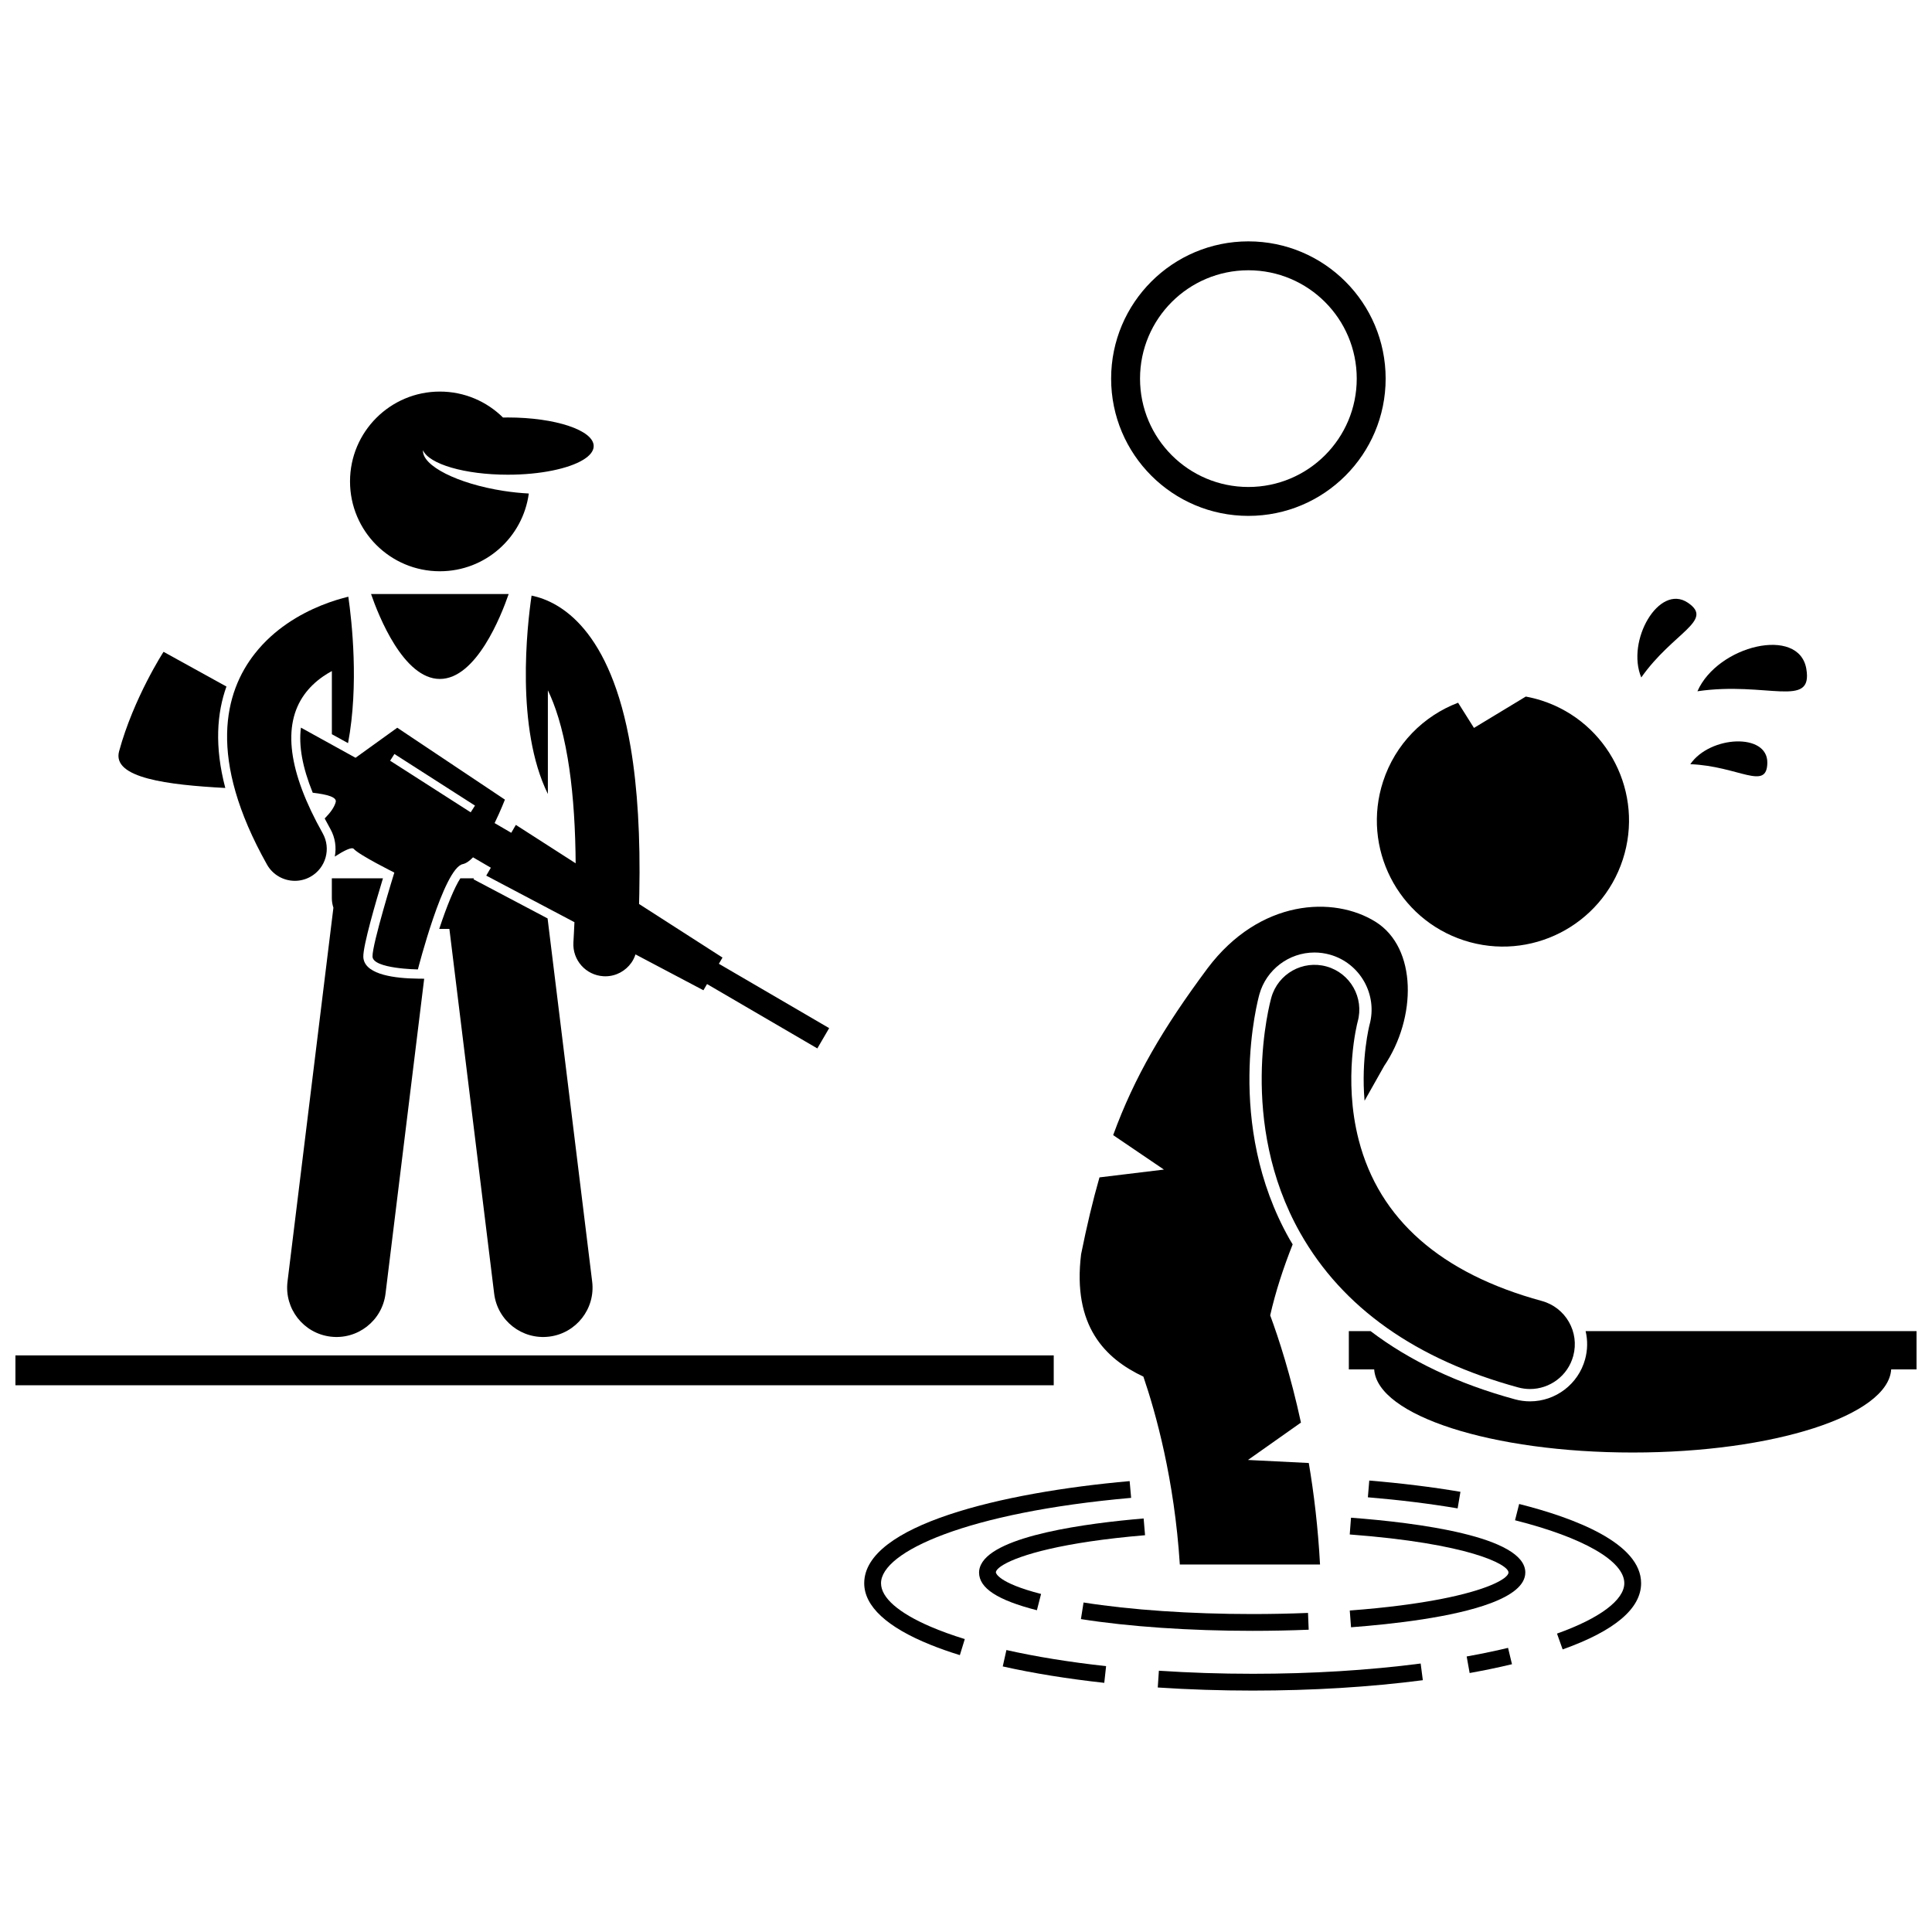
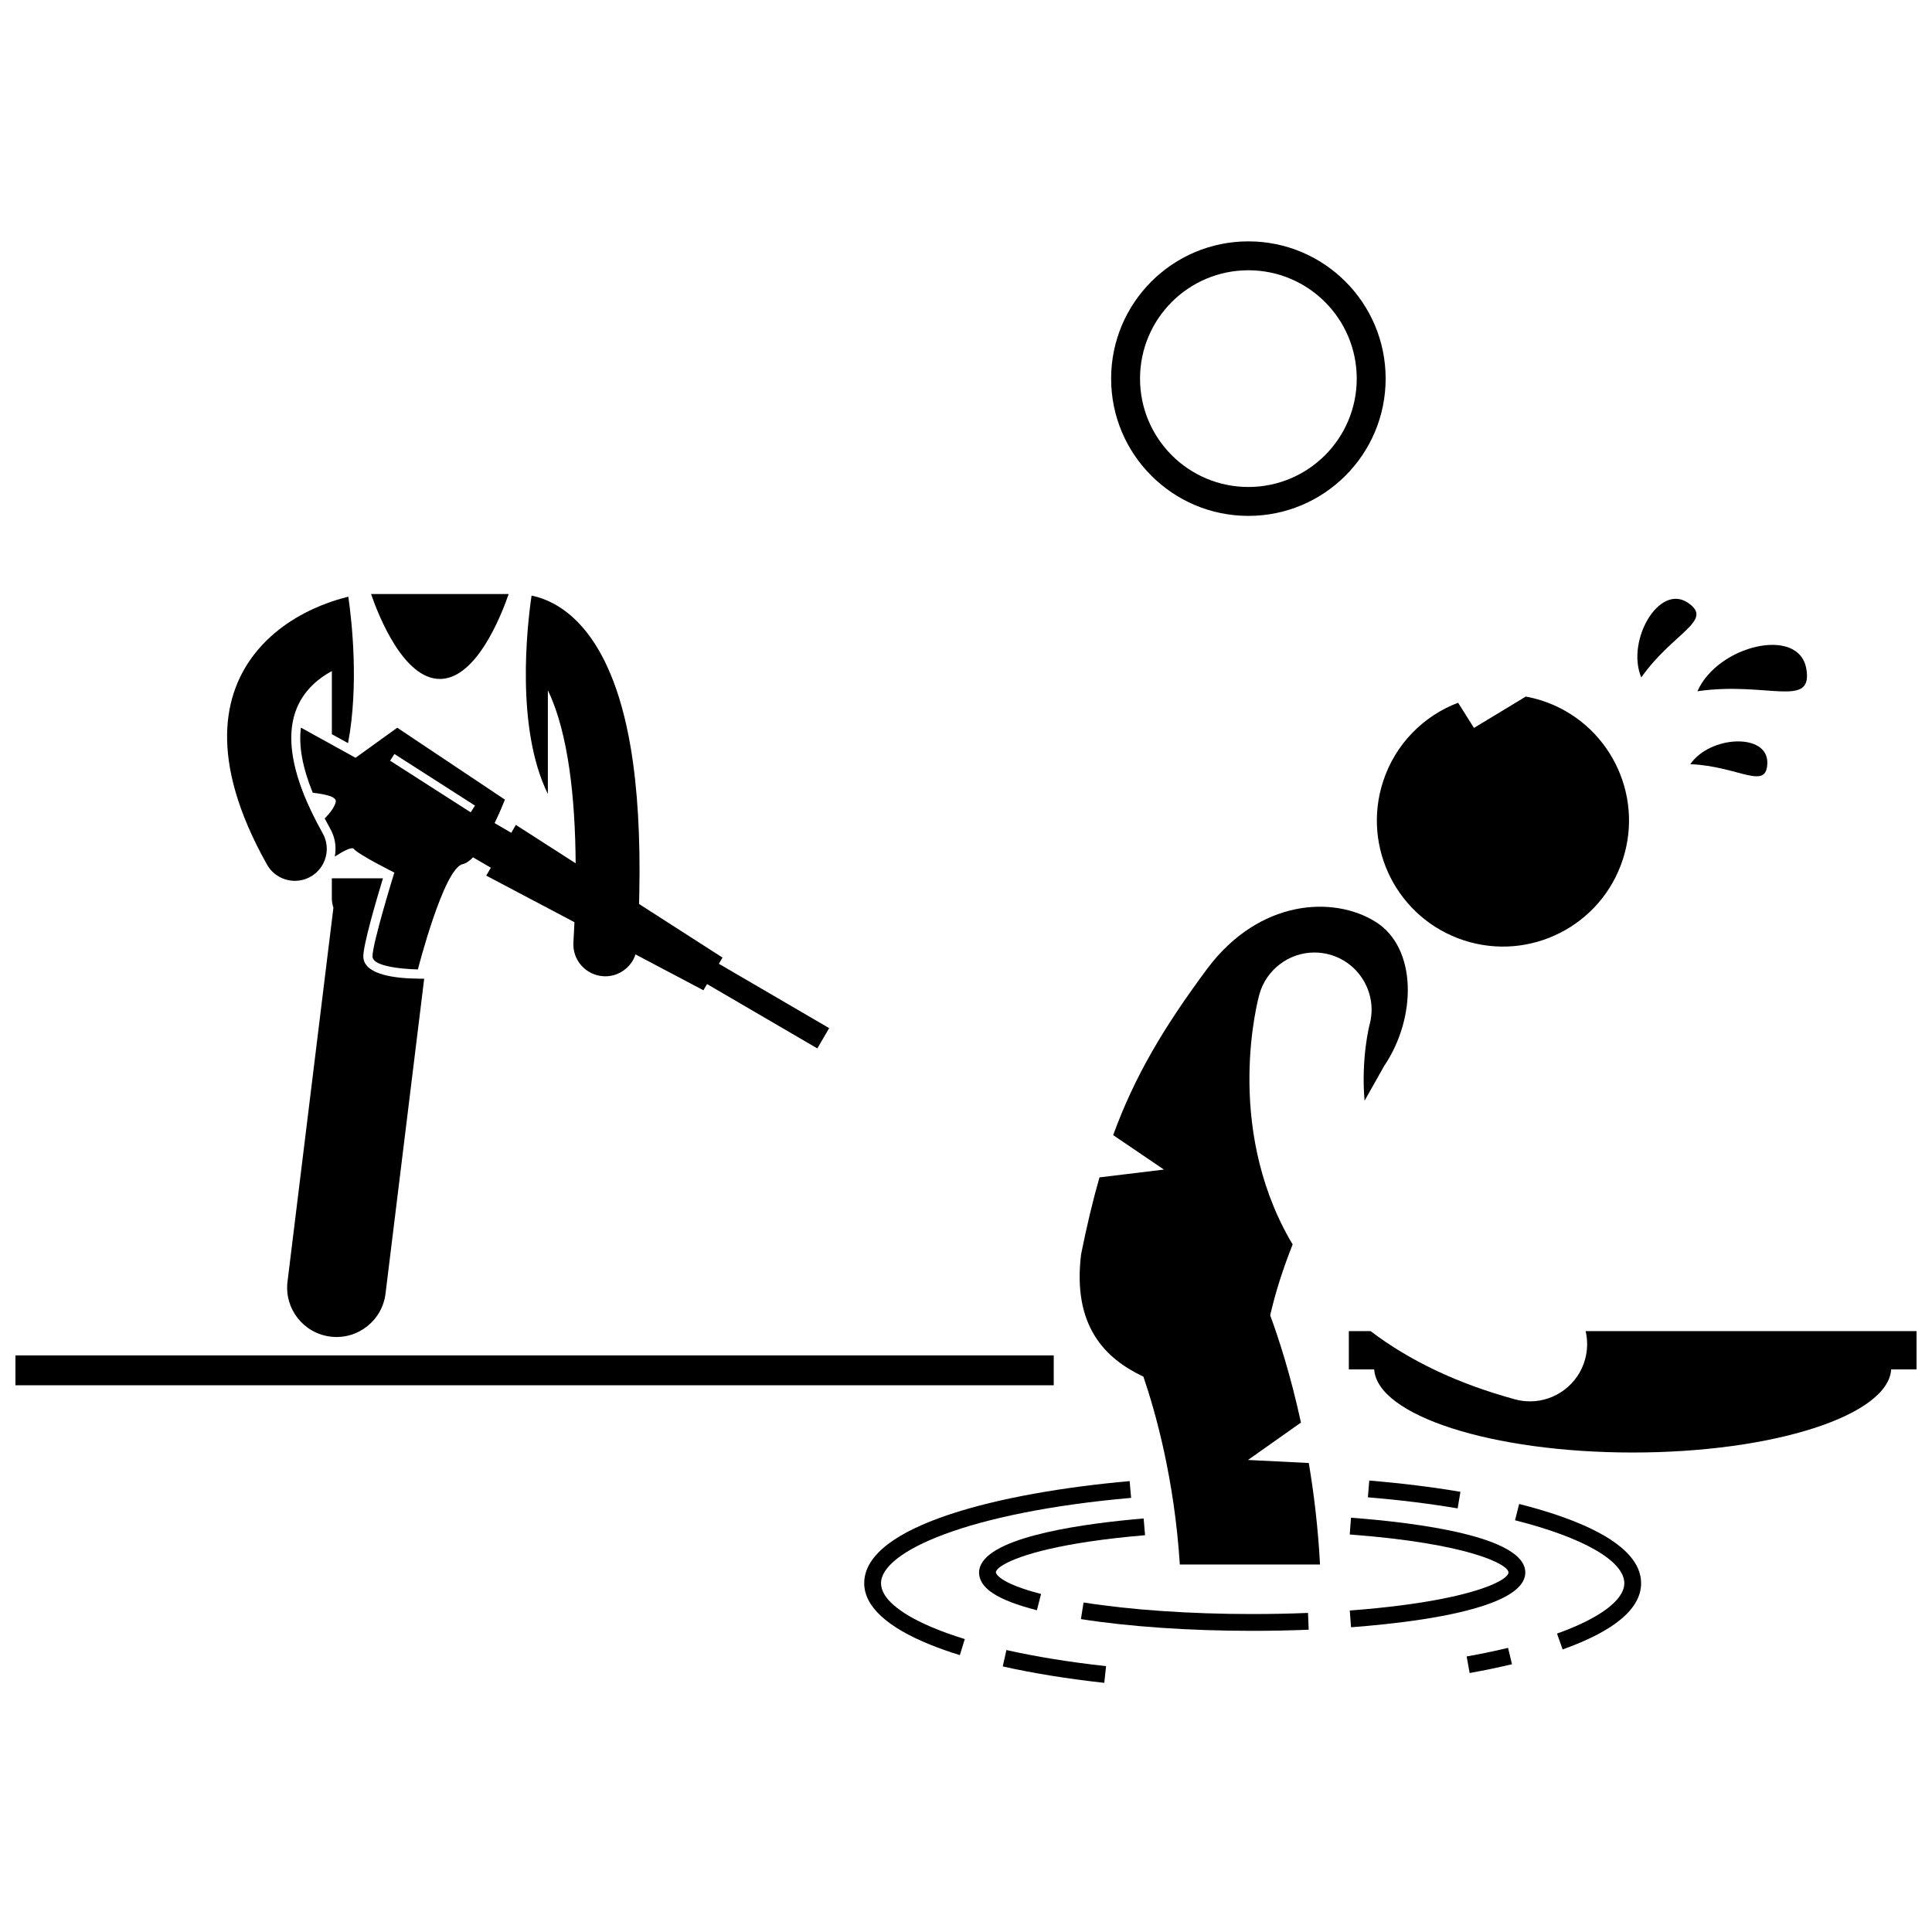
<svg xmlns="http://www.w3.org/2000/svg" width="800px" height="800px" version="1.1" viewBox="144 144 512 512">
  <defs>
    <clipPath id="b">
      <path d="m501 496h150.9v33h-150.9z" />
    </clipPath>
    <clipPath id="a">
      <path d="m148.09 503h275.91v9h-275.91z" />
    </clipPath>
  </defs>
-   <path d="m438.46 244.34c0 20.09 16.285 36.375 36.375 36.375 20.09 0 36.375-16.285 36.375-36.375s-16.285-36.375-36.375-36.375c-20.09 0-36.375 16.285-36.375 36.375zm36.375-28.715c15.859 0 28.715 12.855 28.715 28.715s-12.855 28.715-28.715 28.715-28.715-12.855-28.715-28.715 12.855-28.715 28.715-28.715z" />
+   <path d="m438.46 244.34c0 20.09 16.285 36.375 36.375 36.375 20.09 0 36.375-16.285 36.375-36.375s-16.285-36.375-36.375-36.375c-20.09 0-36.375 16.285-36.375 36.375m36.375-28.715c15.859 0 28.715 12.855 28.715 28.715s-12.855 28.715-28.715 28.715-28.715-12.855-28.715-28.715 12.855-28.715 28.715-28.715z" />
  <path d="m260.57 323.93c9.645 0 16.25-16.75 18.234-22.508h-36.473c1.988 5.754 8.594 22.508 18.238 22.508z" />
  <path d="m289.19 354.41v-27.469c1.926 3.957 3.852 9.691 5.254 17.992 1.215 7.172 1.902 15.512 2.074 24.934 0.02 0.961 0.027 1.93 0.035 2.914l-15.848-10.176-1.219 2.094-4.41-2.574c1.637-3.371 2.731-6.215 2.731-6.215l-28.531-19.055-11.055 7.965-14.469-7.988c-0.637 4.793 0.402 10.551 3.125 17.25 4.012 0.469 6.43 1.195 6.09 2.484-0.363 1.379-1.449 2.859-2.922 4.336 0.477 0.91 0.973 1.832 1.5 2.773 1.301 2.316 1.645 4.91 1.176 7.328 2.445-1.578 4.512-2.621 5.027-2.039 1.441 1.645 10.754 6.277 10.754 6.277s-5.883 18.996-5.781 22.258c0.098 3.262 12.023 3.41 12.023 3.41s6.852-26.832 11.879-27.902c0.891-0.188 1.812-0.852 2.734-1.805l4.723 2.754-1.219 2.094 23.371 12.34c-0.039 0.887-0.082 1.781-0.129 2.684-0.047 0.895-0.094 1.789-0.145 2.695-0.273 4.668 3.289 8.672 7.957 8.945 0.168 0.012 0.336 0.016 0.504 0.016 2.84 0 5.375-1.422 6.914-3.617 0.465-0.66 0.816-1.398 1.078-2.184l18 9.504 0.961-1.645 29.227 17.055 3.137-5.375-29.227-17.055 0.961-1.645-22.113-14.199c0.027-0.961 0.047-1.906 0.066-2.848 0.297-14.906-0.461-27.855-2.281-38.609-5.309-31.406-18.711-38.711-26.27-40.273-1.184 8.031-4.277 35.113 4.316 52.57zm-20.453 4.863-21.352-13.676 1.141-1.781 21.352 13.676z" />
  <path d="m240.37 398.27c-0.051-0.223-0.078-0.453-0.086-0.688-0.094-2.969 3.379-14.82 5.203-20.824h-13.547v5.227c0 0.898 0.148 1.758 0.418 2.566l-12.164 99.09c-0.879 7.176 4.223 13.699 11.391 14.578 7.172 0.879 13.703-4.219 14.582-11.391l10.246-83.457-1.703-0.02c-6.047-0.074-13.449-1.02-14.34-5.082z" />
-   <path d="m269.47 377.02 0.152-0.262h-3.621c-1.531 2.348-3.582 7.293-5.598 13.406h2.688l11.867 96.664c0.879 7.176 7.41 12.273 14.582 11.391 7.168-0.879 12.273-7.406 11.391-14.578l-11.816-96.25z" />
-   <path d="m260.57 295.39c12.062 0 22-8.973 23.57-20.605-2.141-0.109-4.398-0.34-6.723-0.699-12.191-1.895-21.59-6.672-21.32-10.762 1.613 3.66 11.051 6.477 22.484 6.477 8.629 0 16.137-1.602 19.992-3.961 1.758-1.078 2.762-2.309 2.762-3.621 0-4.191-10.188-7.586-22.754-7.586-0.434 0-0.852 0.012-1.277 0.02-4.301-4.254-10.207-6.883-16.734-6.883-13.148 0-23.809 10.66-23.809 23.809-0.004 13.156 10.656 23.812 23.809 23.812z" />
-   <path d="m204.01 325.94-16.668-9.203s-7.918 12.195-11.781 26.359c-1.945 7.125 13.012 8.91 28.145 9.723-2.914-11.059-2.203-19.898 0.305-26.879z" />
  <path d="m219.97 309.35c-2.766 1.906-5.801 4.496-8.461 7.891-7.973 10.164-12.629 27.59 3.238 55.863 1.555 2.766 4.43 4.324 7.391 4.324 1.402 0 2.824-0.348 4.137-1.082 4.078-2.289 5.527-7.449 3.238-11.527-9.141-16.289-10.742-28.617-4.836-36.785 1.289-1.777 2.914-3.367 4.914-4.75 0.004 0 0.004-0.004 0.008-0.008 0.773-0.535 1.562-1.012 2.348-1.441v16.738l4.289 2.367c2.91-15.371 0.996-32.398 0.074-38.809-3.629 0.879-10.09 2.906-16.32 7.203-0.008 0.012-0.012 0.012-0.02 0.016z" />
  <path d="m531.96 393.21c17.547 5.707 36.395-3.891 42.102-21.434 5.707-17.543-3.887-36.395-21.434-42.102-1.418-0.461-2.848-0.812-4.277-1.078l-13.734 8.312-4.207-6.68c-9.113 3.477-16.629 10.887-19.883 20.883-5.707 17.539 3.891 36.391 21.434 42.098z" />
  <path d="m490.84 531.71-16.113-0.805 14.039-9.91c-2.723-12.57-5.902-22.328-8.152-28.418 1.426-6.293 3.496-12.602 5.957-18.809-0.273-0.457-0.562-0.902-0.824-1.367-17.316-30.59-8.375-63.547-7.984-64.934 1.828-6.504 7.824-11.043 14.574-11.043 1.383 0 2.762 0.191 4.106 0.566 8.008 2.254 12.715 10.609 10.492 18.621-0.023 0.086-2.273 8.863-1.312 20.098 1.828-3.231 3.586-6.328 5.195-9.219 8.621-12.734 8.793-31.277-2.281-38.199-11.074-6.926-30.676-6.062-44.512 12.301-11.805 15.867-19.395 28.801-25.027 44.23l13.453 9.129-17.078 2.07c-1.777 6.191-3.363 12.883-4.867 20.348-2.344 19.039 6.356 27.672 16.504 32.453 3.273 9.578 8.223 27.262 9.656 49.797h37.156c-0.523-9.723-1.602-18.758-2.981-26.91z" />
  <g clip-path="url(#b)">
    <path d="m564.07 504.21c-1.789 6.574-7.793 11.164-14.602 11.164-1.344 0-2.688-0.18-3.992-0.539-15.09-4.113-27.855-10.172-38.262-18.074l-5.758 0.004v10.145h6.719c0.805 12.207 31.156 22.023 68.504 22.023 37.352 0 67.699-9.816 68.504-22.023h6.719v-10.145h-87.699c0.578 2.426 0.543 4.973-0.133 7.445z" />
  </g>
-   <path d="m503.8 414.74c1.746-6.301-1.93-12.832-8.227-14.605-6.316-1.77-12.875 1.898-14.652 8.215-0.375 1.332-8.996 32.98 7.68 62.445 11.168 19.727 30.594 33.484 57.738 40.887 1.047 0.285 2.098 0.422 3.133 0.422 5.227 0 10.012-3.473 11.453-8.754 1.727-6.328-2.004-12.859-8.332-14.582-26.773-7.301-43.094-21.656-48.516-42.656-4.211-16.301-0.367-31.039-0.277-31.371z" />
  <path d="m418.79 570.73 1.105-4.316c-11.652-2.984-11.98-5.664-11.98-5.691 0-0.52 0.648-1.258 2.102-2.106 4.246-2.477 15.387-5.91 37.434-7.769l-0.375-4.438c-14.988 1.266-39.312 4.492-43.094 12.211-0.328 0.668-0.52 1.367-0.52 2.106 0 4.148 4.871 7.328 15.328 10.004z" />
  <path d="m475.84 576.19c5.051 0 10.09-0.102 14.977-0.301l-0.18-4.449c-4.828 0.199-9.805 0.297-14.797 0.297-16.34 0-32.211-1.086-44.688-3.059l-0.695 4.398c12.695 2.008 28.816 3.113 45.383 3.113z" />
  <path d="m502.03 546.21-0.336 4.441c31.477 2.375 42.07 7.914 42.07 10.078 0 0.785-1.41 2.019-4.703 3.383-5.766 2.391-17.328 5.18-37.359 6.691l0.336 4.441c11.117-0.84 27.078-2.644 37.027-6.387 5.488-2.066 9.156-4.719 9.156-8.133 0-9.598-28.941-13.215-46.191-14.516z" />
  <path d="m399.68 578.37c-3.391-1.043-6.422-2.148-9.086-3.293-8.434-3.625-13.113-7.66-13.113-11.504 0-8.328 22.766-18.777 66.281-22.625l-0.395-4.438c-34.004 3.008-70.34 11.695-70.34 27.062 0 6.106 6.047 11.676 17.57 16.312 2.367 0.953 4.949 1.871 7.777 2.742z" />
  <path d="m409.74 585.62c8.066 1.812 17.117 3.273 26.902 4.352l0.484-4.426c-9.621-1.059-18.504-2.492-26.414-4.269z" />
-   <path d="m475.96 587.57c-8.414 0-16.773-0.273-24.844-0.812l-0.297 4.445c8.168 0.543 16.629 0.82 25.141 0.82 15.84 0 31.016-0.926 45.105-2.754l-0.574-4.418c-13.895 1.805-28.879 2.719-44.531 2.719z" />
  <path d="m533.47 587.37c1.906-0.344 3.777-0.707 5.598-1.082 1.934-0.402 3.812-0.816 5.621-1.254l-1.039-4.332c-1.48 0.355-3.016 0.699-4.582 1.031-2.066 0.438-4.195 0.859-6.383 1.25z" />
  <path d="m546.59 542.57-1.09 4.316c18.133 4.574 28.957 10.812 28.957 16.68 0 4.441-6.5 9.309-17.836 13.352l1.496 4.195c13.797-4.922 20.793-10.828 20.793-17.547 0-10.609-17.578-17.273-32.32-20.996z" />
  <path d="m506.5 540.8c8.391 0.699 16.395 1.688 23.789 2.938l0.742-4.394c-7.519-1.27-15.648-2.273-24.16-2.984z" />
  <g clip-path="url(#a)">
    <path d="m148.09 503.19h275.16v7.918h-275.16z" />
  </g>
  <path d="m622.69 321.23c-1.961-11.379-23.477-6.227-28.855 5.961 18.359-2.691 30.703 4.746 28.855-5.961z" />
  <path d="m591.26 303.7c-7.609-5.078-16.379 10.098-12.309 19.836 8.461-12.02 19.469-15.059 12.309-19.836z" />
  <path d="m612.36 346.16c0.125-8-15.184-7.25-20.41 0.355 12.844 0.523 20.293 7.172 20.41-0.355z" />
</svg>